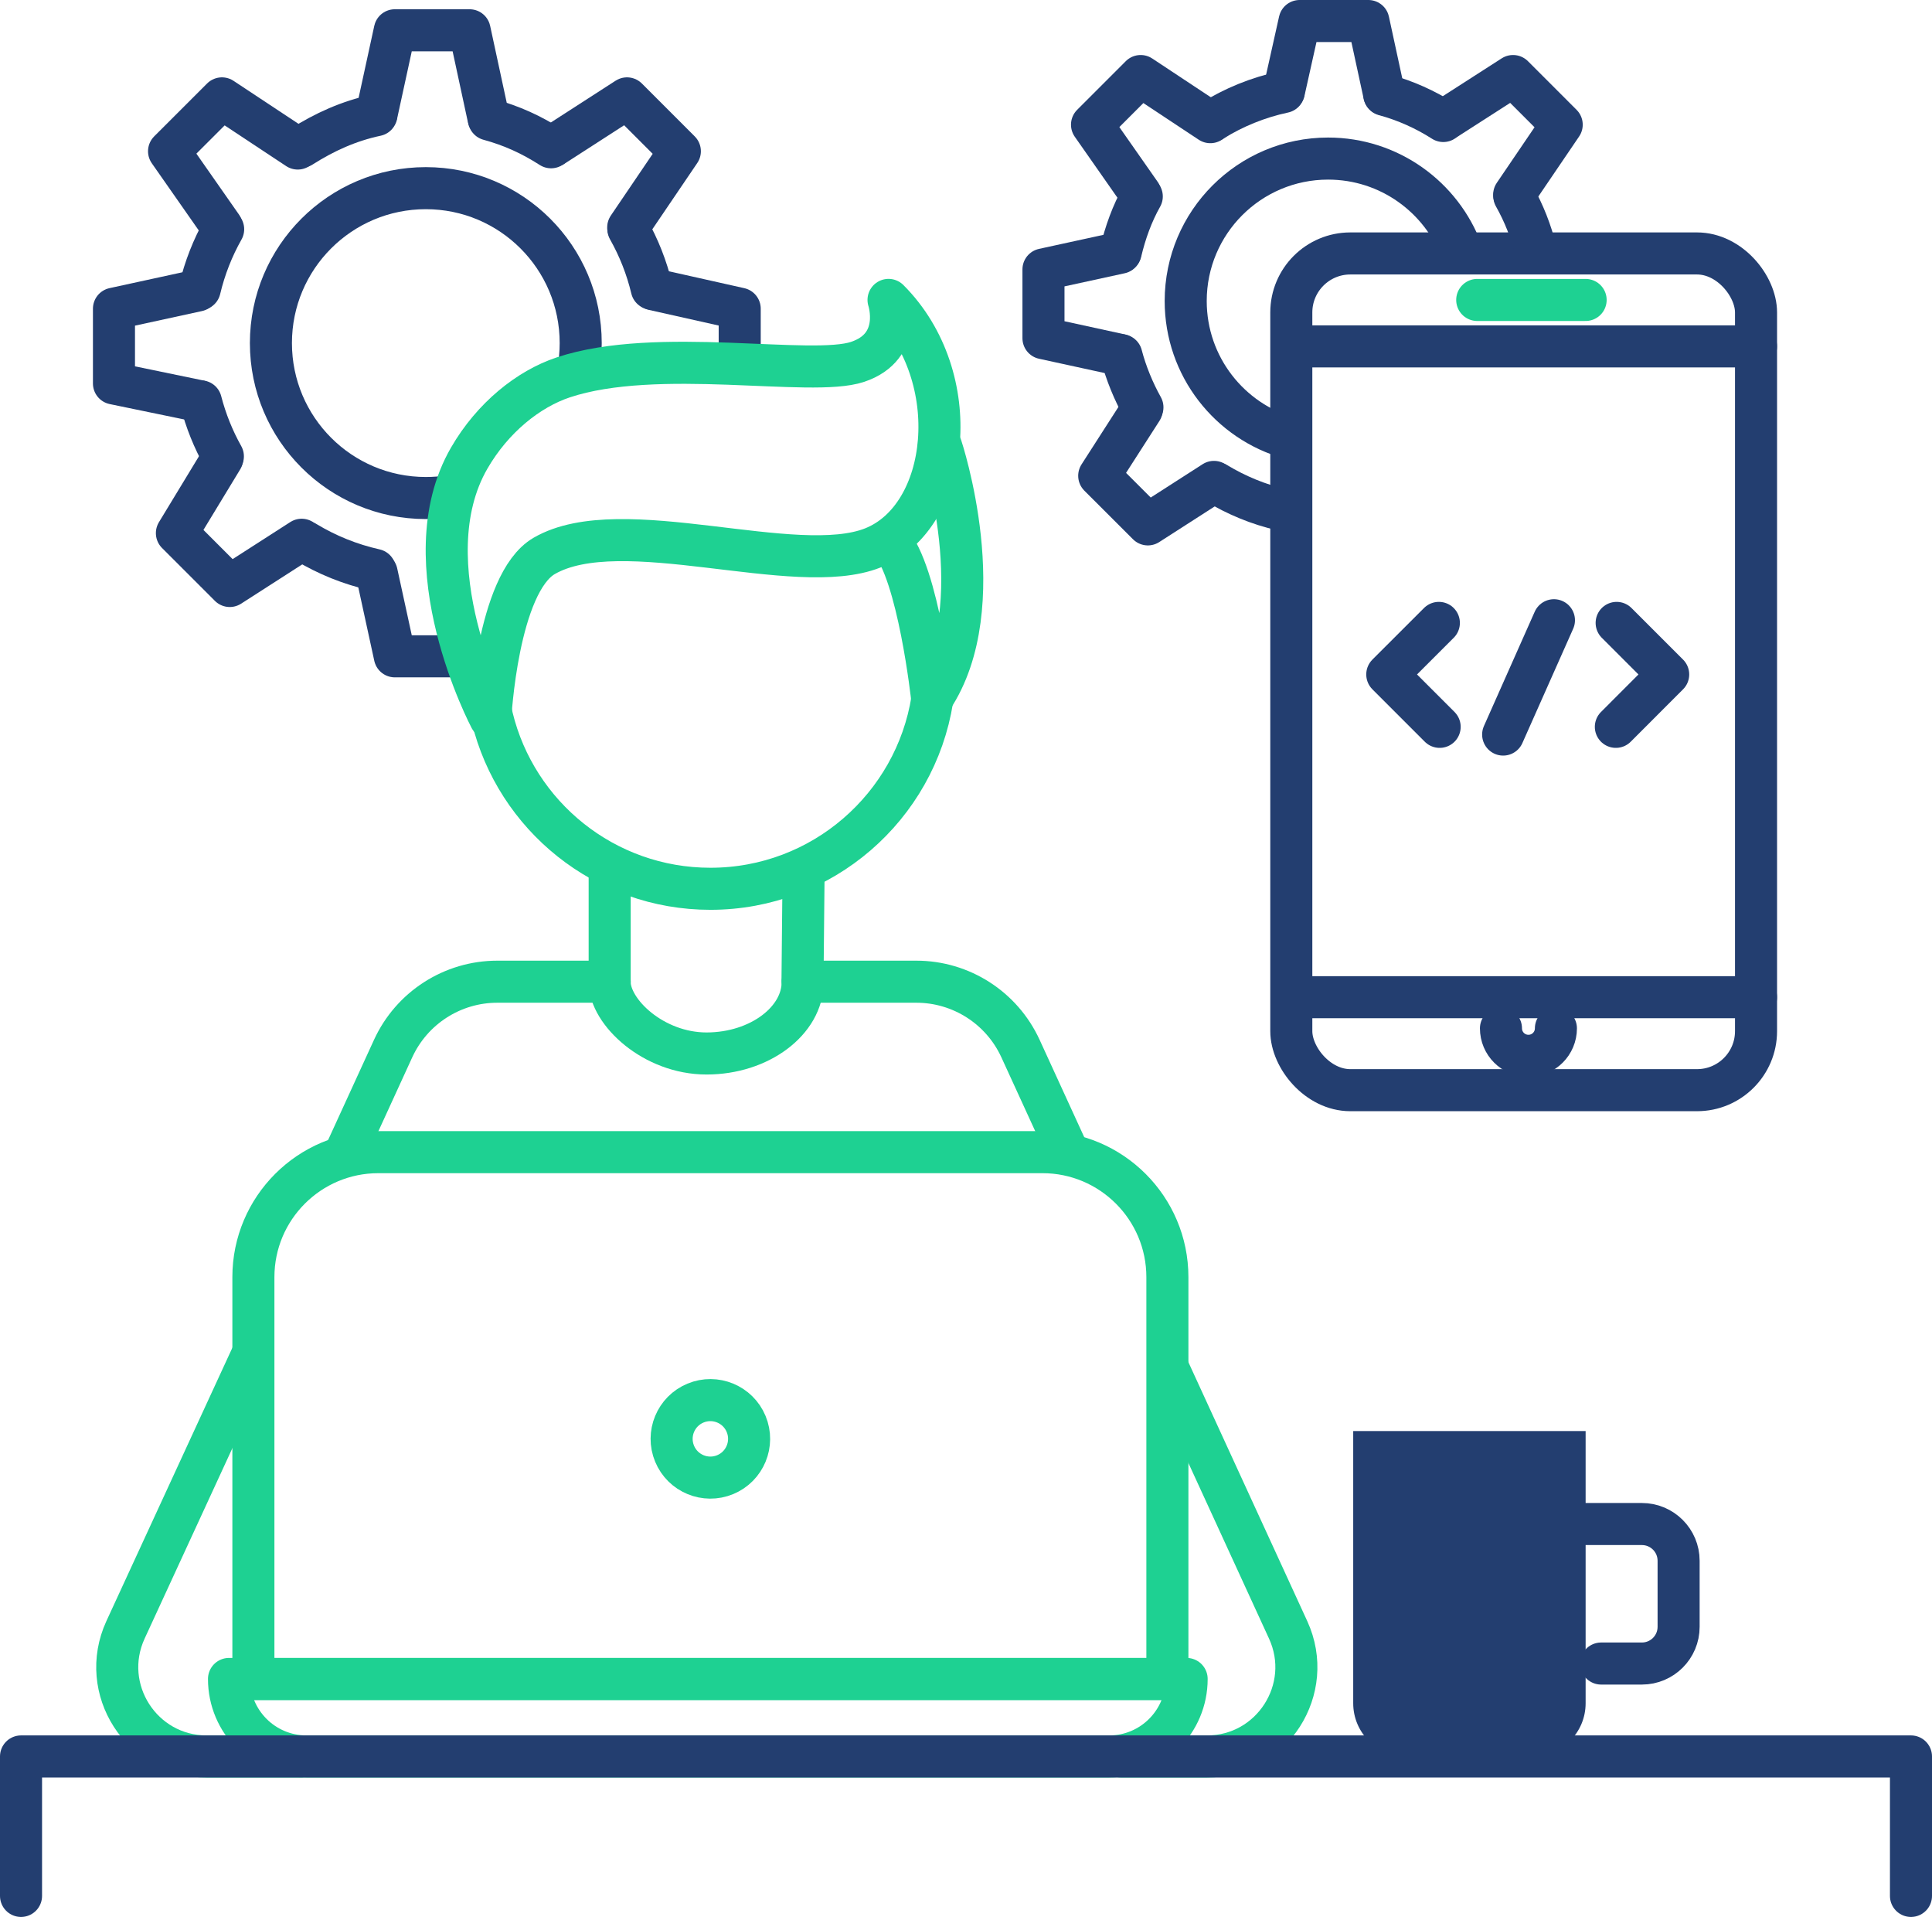
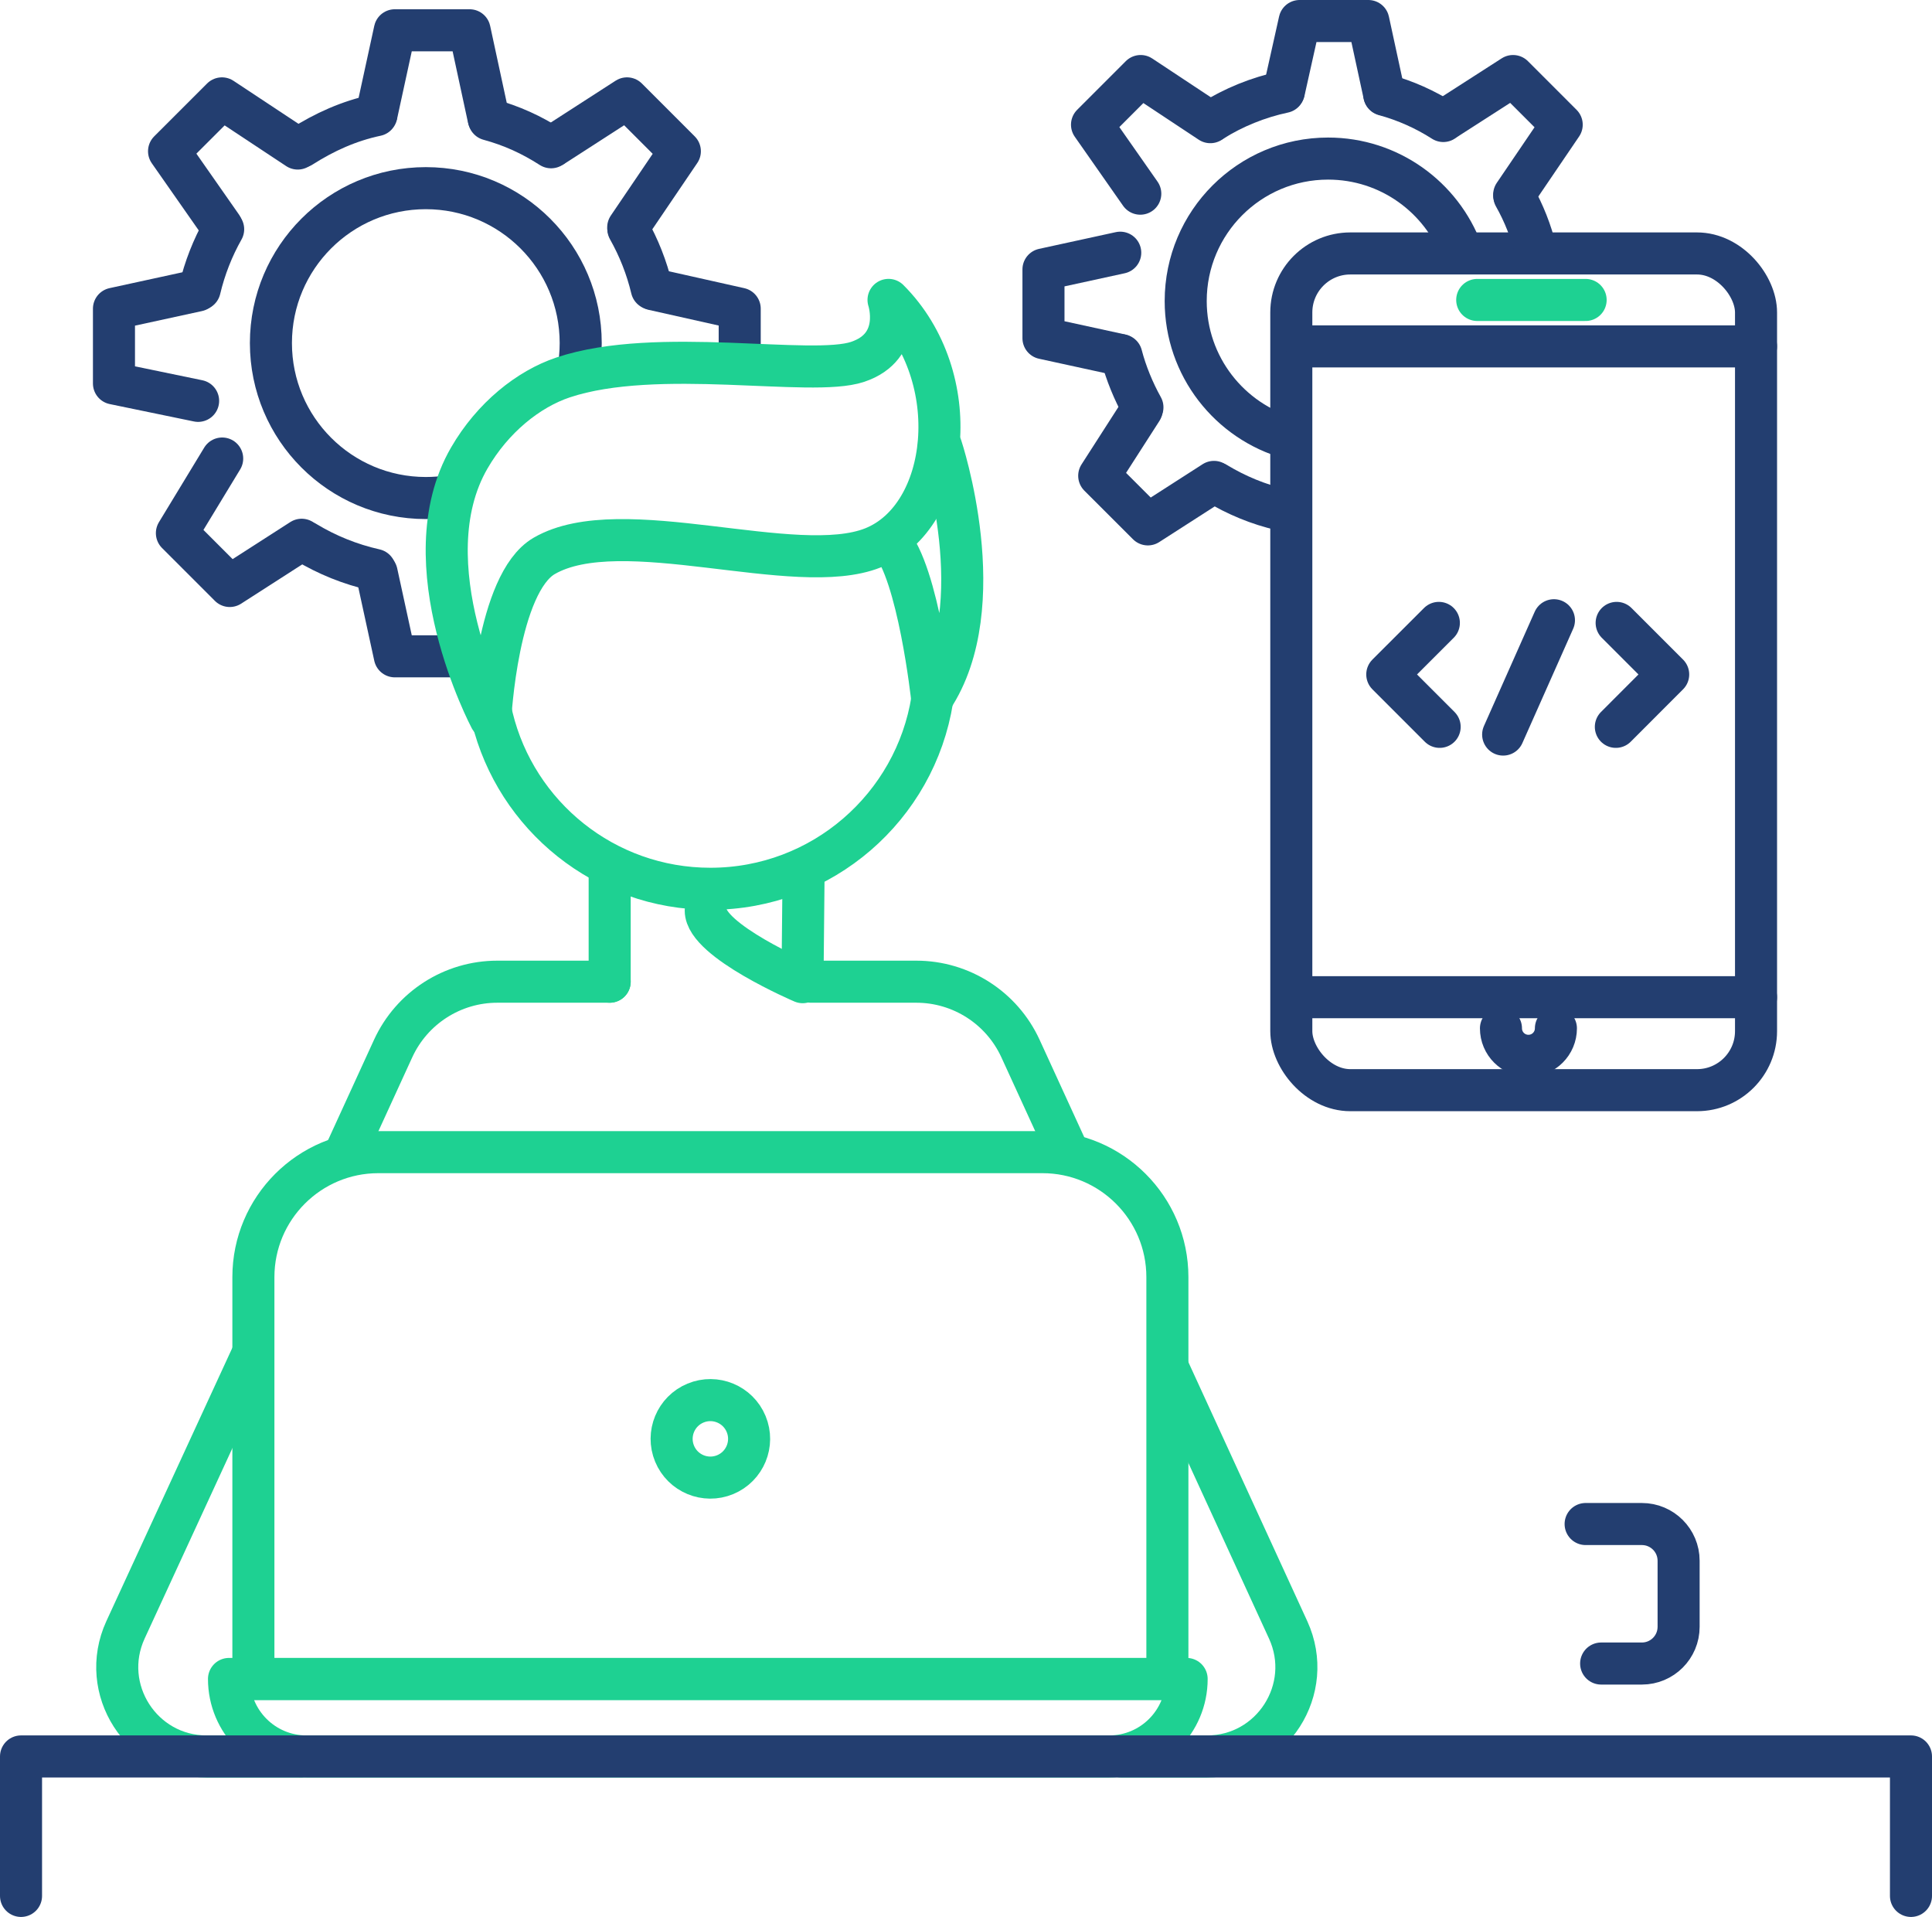
<svg xmlns="http://www.w3.org/2000/svg" id="_圖層_2" data-name="圖層 2" viewBox="0 0 413.48 410.16">
  <defs>
    <style>
      .cls-1 {
        stroke: #233e70;
      }

      .cls-1, .cls-2 {
        fill: none;
        stroke-linecap: round;
        stroke-linejoin: round;
        stroke-width: 9px;
      }

      .cls-2 {
        stroke: #1ed192;
      }

      .cls-3 {
        fill: #233e70;
      }
    </style>
  </defs>
  <g id="_Layer_" data-name="&amp;lt;Layer&amp;gt;">
    <g>
      <g>
        <g>
          <rect class="cls-1" x="276.36" y="54.23" width="99.46" height="179.03" rx="12.63" ry="12.63" />
          <line class="cls-1" x1="279.68" y1="74.12" x2="375.82" y2="74.12" />
          <line class="cls-1" x1="279.68" y1="213.37" x2="375.82" y2="213.37" />
          <path class="cls-1" d="M332.99,220.03c0,3.25-2.63,5.88-5.88,5.88s-5.88-2.63-5.88-5.88" />
          <line class="cls-2" x1="316.15" y1="64.18" x2="339.35" y2="64.18" />
          <polyline class="cls-1" points="308.11 155.52 296.9 144.31 307.94 133.28" />
          <polyline class="cls-1" points="345.82 155.52 357.02 144.31 345.99 133.28" />
          <line class="cls-1" x1="332.57" y1="132.71" x2="321.7" y2="157.17" />
        </g>
        <g>
          <path class="cls-1" d="M96.42,106.14c-1.72,.28-3.49,.42-5.29,.42-18.31,0-33.15-14.84-33.15-33.15s14.84-33.15,33.15-33.15,33.15,14.84,33.15,33.15c0,2.06-.19,4.08-.55,6.04" />
          <path class="cls-1" d="M64.51,31.39c4.91-3.12,10.15-5.51,16.02-6.75" />
          <path class="cls-1" d="M42.74,61.88c1.08-4.55,2.78-8.86,5.02-12.83" />
-           <path class="cls-1" d="M47.7,97.64c-2.05-3.66-3.64-7.6-4.72-11.76" />
          <path class="cls-1" d="M80.25,121.94c-5.31-1.19-10.3-3.22-14.82-5.95" />
          <path class="cls-1" d="M134.48,49.01c2.23,3.95,3.93,8.23,5.01,12.75" />
          <path class="cls-1" d="M104.65,25.56c4.91,1.34,9.11,3.27,13.29,5.95" />
          <polyline class="cls-1" points="80.61 24.35 84.5 6.48 100.5 6.48 104.55 25.25" />
          <polyline class="cls-1" points="80.61 122.56 84.5 140.43 97.33 140.43" />
          <polyline class="cls-1" points="139.83 61.91 158.31 66.05 158.31 74.12" />
          <polyline class="cls-1" points="42.27 62.16 24.39 66.05 24.39 82.05 42.4 85.77" />
          <polyline class="cls-1" points="47.41 48.42 36.18 32.36 47.5 21.05 63.72 31.78" />
          <polyline class="cls-1" points="118.42 31.22 134.19 21.05 145.5 32.36 134.45 48.65" />
          <polyline class="cls-1" points="47.55 98.11 37.86 114.07 49.17 125.38 64.56 115.49" />
        </g>
        <g>
          <path class="cls-1" d="M276.02,93.77c-12.84-3.59-22.26-15.37-22.26-29.36,0-16.84,13.65-30.48,30.48-30.48,13.1,0,24.28,8.27,28.59,19.87" />
          <path class="cls-1" d="M259.42,25.87c4.51-2.86,9.9-5.05,15.3-6.19" />
-           <path class="cls-1" d="M239.85,53.91c.99-4.18,2.45-8.23,4.51-11.88" />
          <path class="cls-1" d="M244.5,87.15c-1.88-3.36-3.52-7.32-4.51-11.14" />
          <path class="cls-1" d="M274.23,109.04c-4.88-1.09-9.69-3.12-13.85-5.63" />
          <path class="cls-1" d="M324.09,41.98c2.05,3.63,3.61,7.57,4.61,11.72" />
          <path class="cls-1" d="M296.28,20.29c4.52,1.23,8.76,3.14,12.61,5.6" />
          <polyline class="cls-1" points="274.8 19.47 278.14 4.5 292.85 4.5 296.25 20.2" />
          <polyline class="cls-1" points="239.75 54.07 223.32 57.65 223.32 72.36 239.75 75.94" />
          <polyline class="cls-1" points="244.04 41.44 233.71 26.68 244.12 16.27 259.03 26.14" />
          <polyline class="cls-1" points="309.67 25.36 323.82 16.27 334.23 26.68 324.06 41.65" />
          <polyline class="cls-1" points="244.34 87.65 235.25 101.8 245.66 112.2 259.81 103.11" />
        </g>
        <g>
          <line class="cls-2" x1="130.48" y1="186.85" x2="130.48" y2="210.05" />
          <g>
            <path class="cls-2" d="M53.88,290.12l-27.03,58.63c-5.8,12.66,3.45,27.07,17.37,27.07h19.96" />
            <path class="cls-2" d="M130.48,210.05h-24.05c-9.59,0-18.29,5.59-22.29,14.3l-10.33,22.54" />
            <path class="cls-2" d="M250.18,293.19l25.51,55.56c5.8,12.66-3.45,27.07-17.37,27.07h-18.42" />
            <path class="cls-2" d="M173.59,210.05h22.52c9.59,0,18.29,5.59,22.29,14.3l10.36,22.6" />
            <line class="cls-2" x1="171.98" y1="186.36" x2="171.75" y2="209.85" />
-             <path class="cls-2" d="M171.78,210.15c0,8.23-9.21,15.26-20.57,15.26s-20.74-8.86-20.74-15.32" />
+             <path class="cls-2" d="M171.78,210.15s-20.74-8.86-20.74-15.32" />
            <path class="cls-2" d="M80.97,246.52H223.1c14.76,0,26.74,11.98,26.74,26.74v85.99H54.23v-85.99c0-14.76,11.98-26.74,26.74-26.74Z" />
            <path class="cls-2" d="M237.38,375.82H65.59c-9.16,0-16.58-7.42-16.58-16.58H253.96c0,9.16-7.42,16.58-16.58,16.58Z" />
            <circle class="cls-2" cx="152.03" cy="307.86" r="8.29" transform="translate(-106.24 81.62) rotate(-22.5)" />
            <path class="cls-2" d="M199.78,147.78c-.08,.64-.16,1.27-.26,1.9-3.64,22.94-23.51,40.49-47.48,40.49-22.62,0-41.59-15.62-46.71-36.66-.27-1.11-.5-2.24-.69-3.38" />
            <path class="cls-2" d="M104.93,153.69s-17.55-33.15-4.5-55.69c5.01-8.65,12.65-14.76,20.11-17.25,20.14-6.71,53.05,0,62.99-3.32,9.95-3.32,6.63-13.26,6.63-13.26,16.58,16.58,13.26,46.42-3.32,53.05-16.58,6.63-53.89-7.84-70.38,1.73-10.05,5.84-11.53,34.74-11.53,34.74Z" />
            <path class="cls-2" d="M201.44,95.6s11.32,33.95-1.95,53.84c0,0-2.92-26.92-9.08-33.73" />
          </g>
        </g>
      </g>
      <polyline class="cls-1" points="4.5 405.66 4.5 375.82 408.98 375.82 408.98 405.66" />
-       <path class="cls-3" d="M289.62,306.2h49.73v58.24c0,6.29-5.1,11.39-11.39,11.39h-26.96c-6.28,0-11.39-5.1-11.39-11.39v-58.24h0Z" />
      <path class="cls-1" d="M339.35,326.09h12.04c4.34,0,7.86,3.52,7.86,7.86v14.13c0,4.34-3.52,7.86-7.86,7.86h-8.72" />
    </g>
  </g>
</svg>